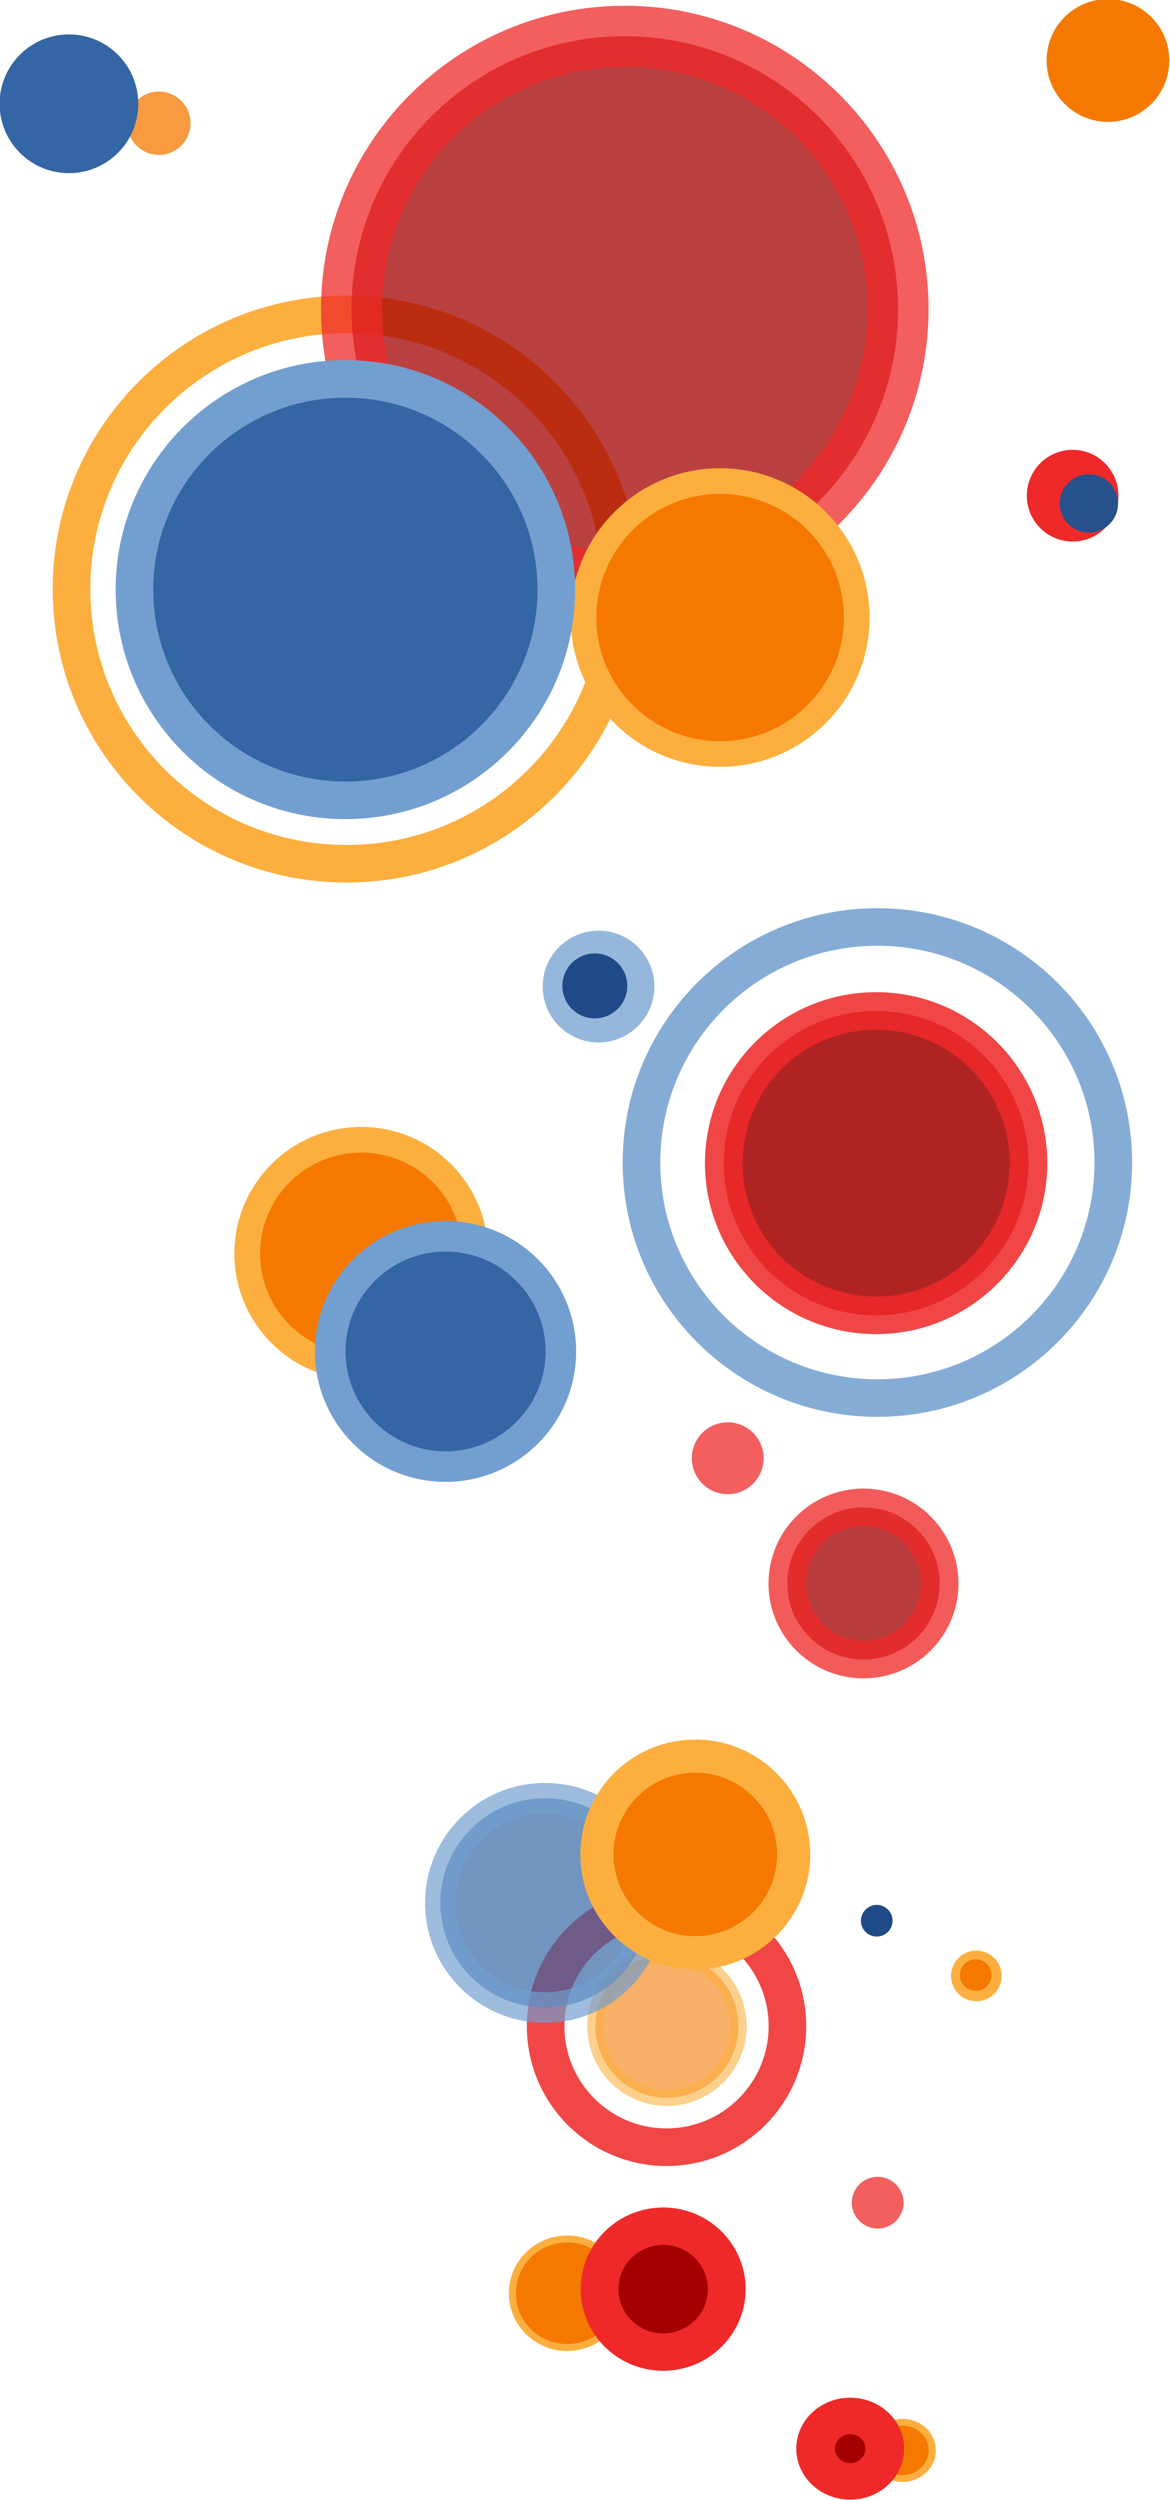
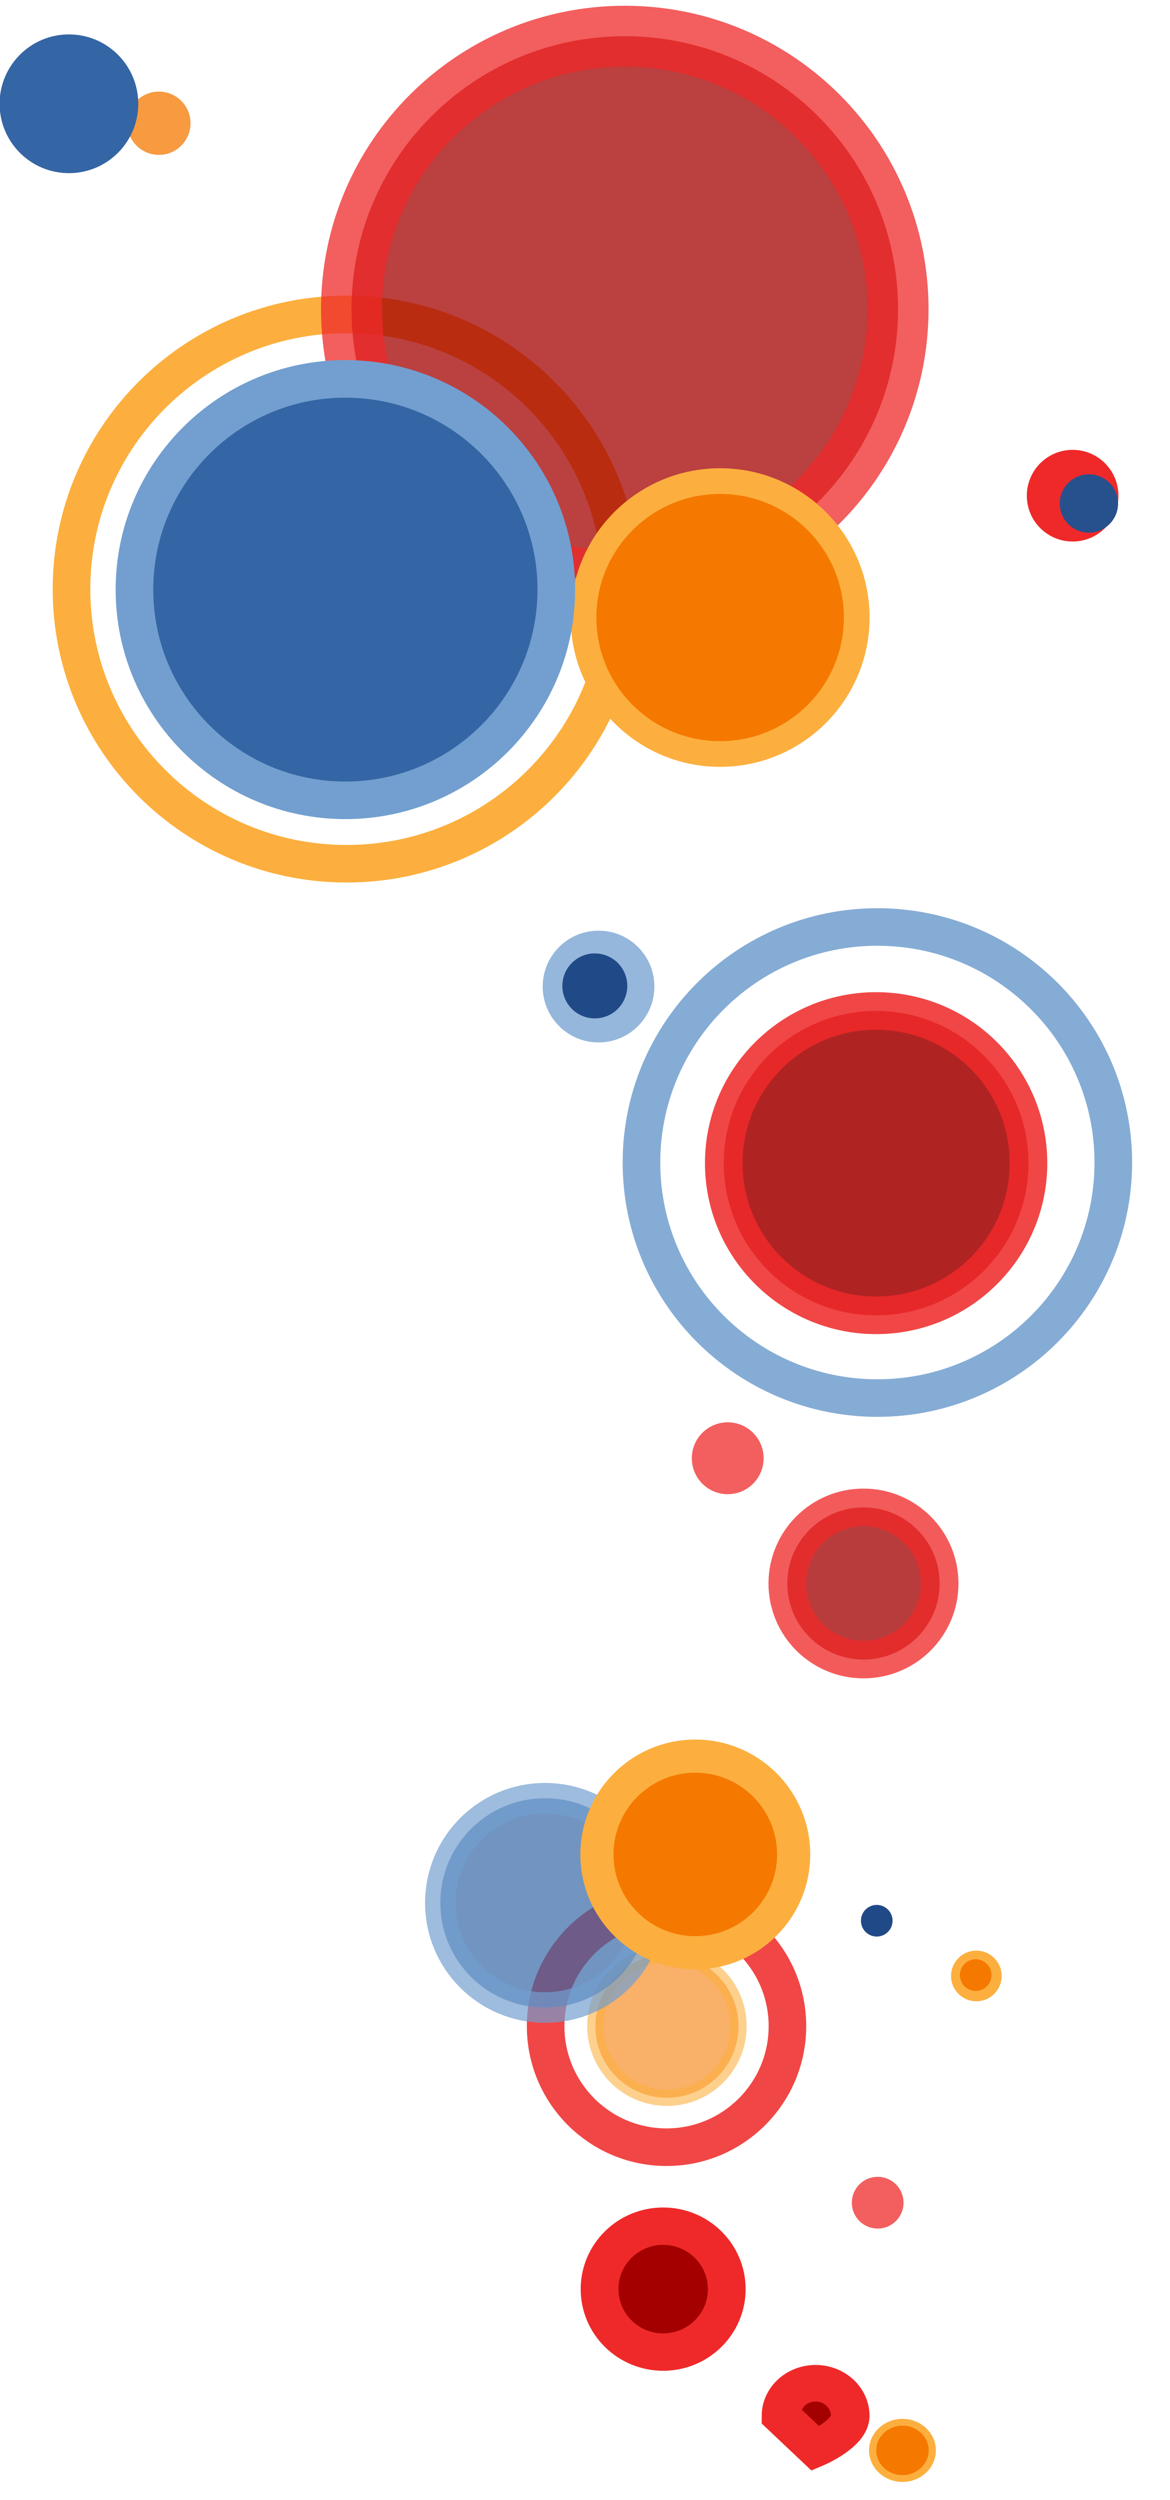
<svg xmlns="http://www.w3.org/2000/svg" xmlns:ns1="http://sodipodi.sourceforge.net/DTD/sodipodi-0.dtd" xmlns:ns2="http://www.inkscape.org/namespaces/inkscape" id="svg4082" ns1:docname="_svgclean2.svg" viewBox="0 0 501.22 1070.2" version="1.1" ns2:version="0.48.3.1 r9886">
  <ns1:namedview id="base" bordercolor="#666666" ns2:pageshadow="2" ns2:window-y="0" pagecolor="#ffffff" ns2:window-maximized="0" ns2:zoom="0.49497475" ns2:window-x="683" ns2:window-height="766" showgrid="false" borderopacity="1.0" ns2:current-layer="layer1" ns2:cx="-149.75364" ns2:cy="501.72672" ns2:window-width="681" ns2:pageopacity="0.0" ns2:document-units="px" />
  <g id="layer1" ns2:label="Capa 1" ns2:groupmode="layer" transform="translate(-153.89 4.985)">
    <path id="path4667" ns1:rx="58.92857" ns1:ry="58.92857" style="color:#000000;fill:#fcaf3e" ns1:type="arc" d="m633.57 917.01c0 32.545-26.383 58.929-58.929 58.929-32.545 0-58.929-26.383-58.929-58.929 0-32.545 26.383-58.929 58.929-58.929 32.545 0 58.929 26.383 58.929 58.929z" transform="matrix(.184 0 0 .184 466.42 672.15)" ns1:cy="917.00507" ns1:cx="574.64288" />
    <path id="path3213" ns1:rx="51.51778" ns1:ry="51.51778" style="opacity:.588;color:#000000;stroke:#fcaf3e;stroke-width:11.763;fill:#f57900" ns1:type="arc" d="m1226.3 786.69c0 28.452-23.065 51.518-51.518 51.518-28.452 0-51.518-23.065-51.518-51.518 0-28.452 23.065-51.518 51.518-51.518 28.452 0 51.518 23.065 51.518 51.518z" transform="matrix(.595 0 0 .595 -259.4 394.3)" ns1:cy="786.69208" ns1:cx="1174.8074" />
    <path id="path4645" ns1:rx="58.588848" ns1:ry="58.588848" style="opacity:.861;color:#000000;stroke:#ef2929;stroke-width:18.213;fill:none" ns1:type="arc" d="m1798.1 456.37c0 32.358-26.231 58.589-58.589 58.589s-58.589-26.231-58.589-58.589 26.231-58.589 58.589-58.589 58.589 26.231 58.589 58.589z" transform="matrix(.884 0 0 .884 -1098.3 458.97)" ns1:cy="456.37219" ns1:cx="1739.4827" />
    <path id="path4127" ns1:rx="50.507626" ns1:ry="50.507626" style="color:#000000;stroke:#fcaf3e;stroke-width:6.909;fill:none" ns1:type="arc" d="m1321.3 399.8c0 27.895-22.613 50.508-50.508 50.508s-50.508-22.613-50.508-50.508 22.613-50.508 50.508-50.508c27.894 0 50.508 22.613 50.508 50.508z" transform="matrix(2.333,0,0,2.328,-2662.4,-683.55)" ns1:cy="399.80365" ns1:cx="1270.7719" />
    <path id="path4050" ns1:rx="58.588848" ns1:ry="58.588848" style="opacity:.748;color:#000000;stroke:#ef2929;stroke-width:13.078;fill:#a40000" ns1:type="arc" d="m1798.1 456.37c0 32.358-26.231 58.589-58.589 58.589s-58.589-26.231-58.589-58.589 26.231-58.589 58.589-58.589 58.589 26.231 58.589 58.589z" transform="matrix(1.998,0,0,1.994,-3054,-782.66)" ns1:cy="456.37219" ns1:cx="1739.4827" />
    <path id="path3995" ns1:rx="50.507626" ns1:ry="50.507626" style="opacity:.689;color:#000000;stroke:#729fcf;stroke-width:14.759;fill:#3465a4" ns1:type="arc" d="m1321.3 399.8c0 27.895-22.613 50.508-50.508 50.508s-50.508-22.613-50.508-50.508 22.613-50.508 50.508-50.508c27.894 0 50.508 22.613 50.508 50.508z" transform="matrix(.888 0 0 .887 -741.08 454.98)" ns1:cy="399.80365" ns1:cx="1270.7719" />
-     <path id="path3211" ns1:rx="51.51778" ns1:ry="51.51778" style="color:#000000;stroke:#fcaf3e;stroke-width:6.612;fill:#f57900" ns1:type="arc" d="m1226.3 786.69c0 28.452-23.065 51.518-51.518 51.518-28.452 0-51.518-23.065-51.518-51.518 0-28.452 23.065-51.518 51.518-51.518 28.452 0 51.518 23.065 51.518 51.518z" transform="matrix(.456 0 0 .451 -138.82 621.92)" ns1:cy="786.69208" ns1:cx="1174.8074" />
-     <path id="path3215" ns1:rx="51.51778" ns1:ry="51.51778" style="color:#000000;stroke:#fcaf3e;stroke-width:11.618;fill:#f57900" ns1:type="arc" d="m1226.3 786.69c0 28.452-23.065 51.518-51.518 51.518-28.452 0-51.518-23.065-51.518-51.518 0-28.452 23.065-51.518 51.518-51.518 28.452 0 51.518 23.065 51.518 51.518z" transform="matrix(.948 0 0 .946 -805.05 -212.55)" ns1:cy="786.69208" ns1:cx="1174.8074" />
    <path id="path3217" ns1:rx="51.51778" ns1:ry="51.51778" style="color:#000000;stroke:#fcaf3e;stroke-width:9.693;fill:#f57900" ns1:type="arc" d="m1226.3 786.69c0 28.452-23.065 51.518-51.518 51.518-28.452 0-51.518-23.065-51.518-51.518 0-28.452 23.065-51.518 51.518-51.518 28.452 0 51.518 23.065 51.518 51.518z" transform="matrix(1.136,0,0,1.134,-872.17,-632.73)" ns1:cy="786.69208" ns1:cx="1174.8074" />
    <path id="path3219" ns1:rx="51.51778" ns1:ry="51.51778" style="color:#000000;stroke:#fcaf3e;stroke-width:17.368;fill:#f57900" ns1:type="arc" d="m1226.3 786.69c0 28.452-23.065 51.518-51.518 51.518-28.452 0-51.518-23.065-51.518-51.518 0-28.452 23.065-51.518 51.518-51.518 28.452 0 51.518 23.065 51.518 51.518z" transform="matrix(.818 0 0 .817 -509.22 146.14)" ns1:cy="786.69208" ns1:cx="1174.8074" />
    <path id="path3993" ns1:rx="50.507626" ns1:ry="50.507626" style="color:#000000;stroke:#729fcf;stroke-width:9.008;fill:#3465a4" ns1:type="arc" d="m1321.3 399.8c0 27.895-22.613 50.508-50.508 50.508s-50.508-22.613-50.508-50.508 22.613-50.508 50.508-50.508c27.894 0 50.508 22.613 50.508 50.508z" transform="matrix(1.789,0,0,1.786,-1971.6,-466.63)" ns1:cy="399.80365" ns1:cx="1270.7719" />
-     <path id="path4042" ns1:rx="50.507626" ns1:ry="50.507626" style="color:#000000;stroke:#729fcf;stroke-width:13.406;fill:#3465a4" ns1:type="arc" d="m1321.3 399.8c0 27.895-22.613 50.508-50.508 50.508s-50.508-22.613-50.508-50.508 22.613-50.508 50.508-50.508c27.894 0 50.508 22.613 50.508 50.508z" transform="matrix(.978 0 0 .976 -898.08 183.34)" ns1:cy="399.80365" ns1:cx="1270.7719" />
    <path id="path4044" ns1:rx="58.588848" ns1:ry="58.588848" style="opacity:.861;color:#000000;stroke:#ef2929;stroke-width:14.465;fill:#a40000" ns1:type="arc" d="m1798.1 456.37c0 32.358-26.231 58.589-58.589 58.589s-58.589-26.231-58.589-58.589 26.231-58.589 58.589-58.589 58.589 26.231 58.589 58.589z" transform="matrix(1.114,0,0,1.112,-1408.6,-14.546)" ns1:cy="456.37219" ns1:cx="1739.4827" />
    <path id="path4046" ns1:rx="58.588848" ns1:ry="58.588848" style="color:#000000;stroke:#ef2929;stroke-width:34.789;fill:#a40000" ns1:type="arc" d="m1798.1 456.37c0 32.358-26.231 58.589-58.589 58.589s-58.589-26.231-58.589-58.589 26.231-58.589 58.589-58.589 58.589 26.231 58.589 58.589z" transform="matrix(.465 0 0 .46 -370.89 765.02)" ns1:cy="456.37219" ns1:cx="1739.4827" />
    <path id="path4048" ns1:rx="58.588848" ns1:ry="58.588848" style="opacity:.765;color:#000000;stroke:#ef2929;stroke-width:28.931;fill:#a40000" ns1:type="arc" d="m1798.1 456.37c0 32.358-26.231 58.589-58.589 58.589s-58.589-26.231-58.589-58.589 26.231-58.589 58.589-58.589 58.589 26.231 58.589 58.589z" transform="matrix(.557 0 0 .556 -445.11 419.13)" ns1:cy="456.37219" ns1:cx="1739.4827" />
    <path id="path4052" ns1:rx="51.51778" ns1:ry="51.51778" style="color:#000000;stroke:#fcaf3e;stroke-width:12.438;fill:#f57900" ns1:type="arc" d="m1226.3 786.69c0 28.452-23.065 51.518-51.518 51.518-28.452 0-51.518-23.065-51.518-51.518 0-28.452 23.065-51.518 51.518-51.518 28.452 0 51.518 23.065 51.518 51.518z" transform="matrix(-.248 0 0 .234 831.85 859.9)" ns1:cy="786.69208" ns1:cx="1174.8074" />
-     <path id="path4054" ns1:rx="58.588848" ns1:ry="58.588848" style="color:#000000;stroke:#ef2929;stroke-width:65.443;fill:#a40000" ns1:type="arc" d="m1798.1 456.37c0 32.358-26.231 58.589-58.589 58.589s-58.589-26.231-58.589-58.589 26.231-58.589 58.589-58.589 58.589 26.231 58.589 58.589z" transform="matrix(-.253 0 0 .239 958.21 934.17)" ns1:cy="456.37219" ns1:cx="1739.4827" />
+     <path id="path4054" ns1:rx="58.588848" ns1:ry="58.588848" style="color:#000000;stroke:#ef2929;stroke-width:65.443;fill:#a40000" ns1:type="arc" d="m1798.1 456.37s-58.589-26.231-58.589-58.589 26.231-58.589 58.589-58.589 58.589 26.231 58.589 58.589z" transform="matrix(-.253 0 0 .239 958.21 934.17)" ns1:cy="456.37219" ns1:cx="1739.4827" />
    <path id="path4639" ns1:rx="58.588848" ns1:ry="58.588848" style="opacity:.861;color:#000000;stroke:#729fcf;stroke-width:9.343;fill:none" ns1:type="arc" d="m1798.1 456.37c0 32.358-26.231 58.589-58.589 58.589s-58.589-26.231-58.589-58.589 26.231-58.589 58.589-58.589 58.589 26.231 58.589 58.589z" transform="matrix(1.725,0,0,1.721,-2470.9,-292.74)" ns1:cy="456.37219" ns1:cx="1739.4827" />
    <path id="path4649" ns1:rx="58.92857" ns1:ry="58.92857" style="opacity:.748;color:#000000;fill:#ef2929" ns1:type="arc" d="m633.57 917.01c0 32.545-26.383 58.929-58.929 58.929-32.545 0-58.929-26.383-58.929-58.929 0-32.545 26.383-58.929 58.929-58.929 32.545 0 58.929 26.383 58.929 58.929z" transform="matrix(.188 0 0 .188 421.85 765.55)" ns1:cy="917.00507" ns1:cx="574.64288" />
    <path id="path4651" ns1:rx="58.92857" ns1:ry="58.92857" style="opacity:.748;color:#000000;fill:#ef2929" ns1:type="arc" d="m633.57 917.01c0 32.545-26.383 58.929-58.929 58.929-32.545 0-58.929-26.383-58.929-58.929 0-32.545 26.383-58.929 58.929-58.929 32.545 0 58.929 26.383 58.929 58.929z" transform="matrix(.261 0 0 .261 315.66 379.93)" ns1:cy="917.00507" ns1:cx="574.64288" />
    <path id="path4653" ns1:rx="58.92857" ns1:ry="58.92857" style="color:#000000;fill:#204a87" ns1:type="arc" d="m633.57 917.01c0 32.545-26.383 58.929-58.929 58.929-32.545 0-58.929-26.383-58.929-58.929 0-32.545 26.383-58.929 58.929-58.929 32.545 0 58.929 26.383 58.929 58.929z" transform="matrix(.115 0 0 .115 463.4 711.79)" ns1:cy="917.00507" ns1:cx="574.64288" />
    <path id="path4655" ns1:rx="58.92857" ns1:ry="58.92857" style="color:#000000;fill:#f57900" ns1:type="arc" d="m633.57 917.01c0 32.545-26.383 58.929-58.929 58.929-32.545 0-58.929-26.383-58.929-58.929 0-32.545 26.383-58.929 58.929-58.929 32.545 0 58.929 26.383 58.929 58.929z" transform="matrix(.115 0 0 .115 505.79 735.06)" ns1:cy="917.00507" ns1:cx="574.64288" />
    <path id="path4657" ns1:rx="58.92857" ns1:ry="58.92857" style="opacity:.748;color:#000000;fill:#729fcf" ns1:type="arc" d="m633.57 917.01c0 32.545-26.383 58.929-58.929 58.929-32.545 0-58.929-26.383-58.929-58.929 0-32.545 26.383-58.929 58.929-58.929 32.545 0 58.929 26.383 58.929 58.929z" transform="matrix(.406 0 0 .406 177 45.035)" ns1:cy="917.00507" ns1:cx="574.64288" />
    <path id="path4659" ns1:rx="58.92857" ns1:ry="58.92857" style="color:#000000;fill:#ef2929" ns1:type="arc" d="m633.57 917.01c0 32.545-26.383 58.929-58.929 58.929-32.545 0-58.929-26.383-58.929-58.929 0-32.545 26.383-58.929 58.929-58.929 32.545 0 58.929 26.383 58.929 58.929z" transform="matrix(.333 0 0 .333 422.04 -98.154)" ns1:cy="917.00507" ns1:cx="574.64288" />
-     <path id="path4661" ns1:rx="58.92857" ns1:ry="58.92857" style="color:#000000;fill:#f57900" ns1:type="arc" d="m633.57 917.01c0 32.545-26.383 58.929-58.929 58.929-32.545 0-58.929-26.383-58.929-58.929 0-32.545 26.383-58.929 58.929-58.929 32.545 0 58.929 26.383 58.929 58.929z" transform="matrix(.446 0 0 .446 372.24 -388.09)" ns1:cy="917.00507" ns1:cx="574.64288" />
    <path id="path4663" ns1:rx="58.92857" ns1:ry="58.92857" style="opacity:.748;color:#000000;fill:#f57900" ns1:type="arc" d="m633.57 917.01c0 32.545-26.383 58.929-58.929 58.929-32.545 0-58.929-26.383-58.929-58.929 0-32.545 26.383-58.929 58.929-58.929 32.545 0 58.929 26.383 58.929 58.929z" transform="matrix(.23 0 0 .23 89.795 -163.14)" ns1:cy="917.00507" ns1:cx="574.64288" />
    <path id="path4665" ns1:rx="58.92857" ns1:ry="58.92857" style="color:#000000;fill:#204a87" ns1:type="arc" d="m633.57 917.01c0 32.545-26.383 58.929-58.929 58.929-32.545 0-58.929-26.383-58.929-58.929 0-32.545 26.383-58.929 58.929-58.929 32.545 0 58.929 26.383 58.929 58.929z" transform="matrix(.236 0 0 .236 273.09 200.65)" ns1:cy="917.00507" ns1:cx="574.64288" />
    <path id="path4669" ns1:rx="58.92857" ns1:ry="58.92857" style="color:#000000;fill:#27518c" ns1:type="arc" d="m633.57 917.01c0 32.545-26.383 58.929-58.929 58.929-32.545 0-58.929-26.383-58.929-58.929 0-32.545 26.383-58.929 58.929-58.929 32.545 0 58.929 26.383 58.929 58.929z" transform="matrix(.212 0 0 .212 498.55 16.141)" ns1:cy="917.00507" ns1:cx="574.64288" />
    <path id="path4671" ns1:rx="58.92857" ns1:ry="58.92857" style="color:#000000;fill:#3465a4" ns1:type="arc" d="m633.57 917.01c0 32.545-26.383 58.929-58.929 58.929-32.545 0-58.929-26.383-58.929-58.929 0-32.545 26.383-58.929 58.929-58.929 32.545 0 58.929 26.383 58.929 58.929z" transform="matrix(.504 0 0 .504 -106.2 -422.73)" ns1:cy="917.00507" ns1:cx="574.64288" />
  </g>
</svg>